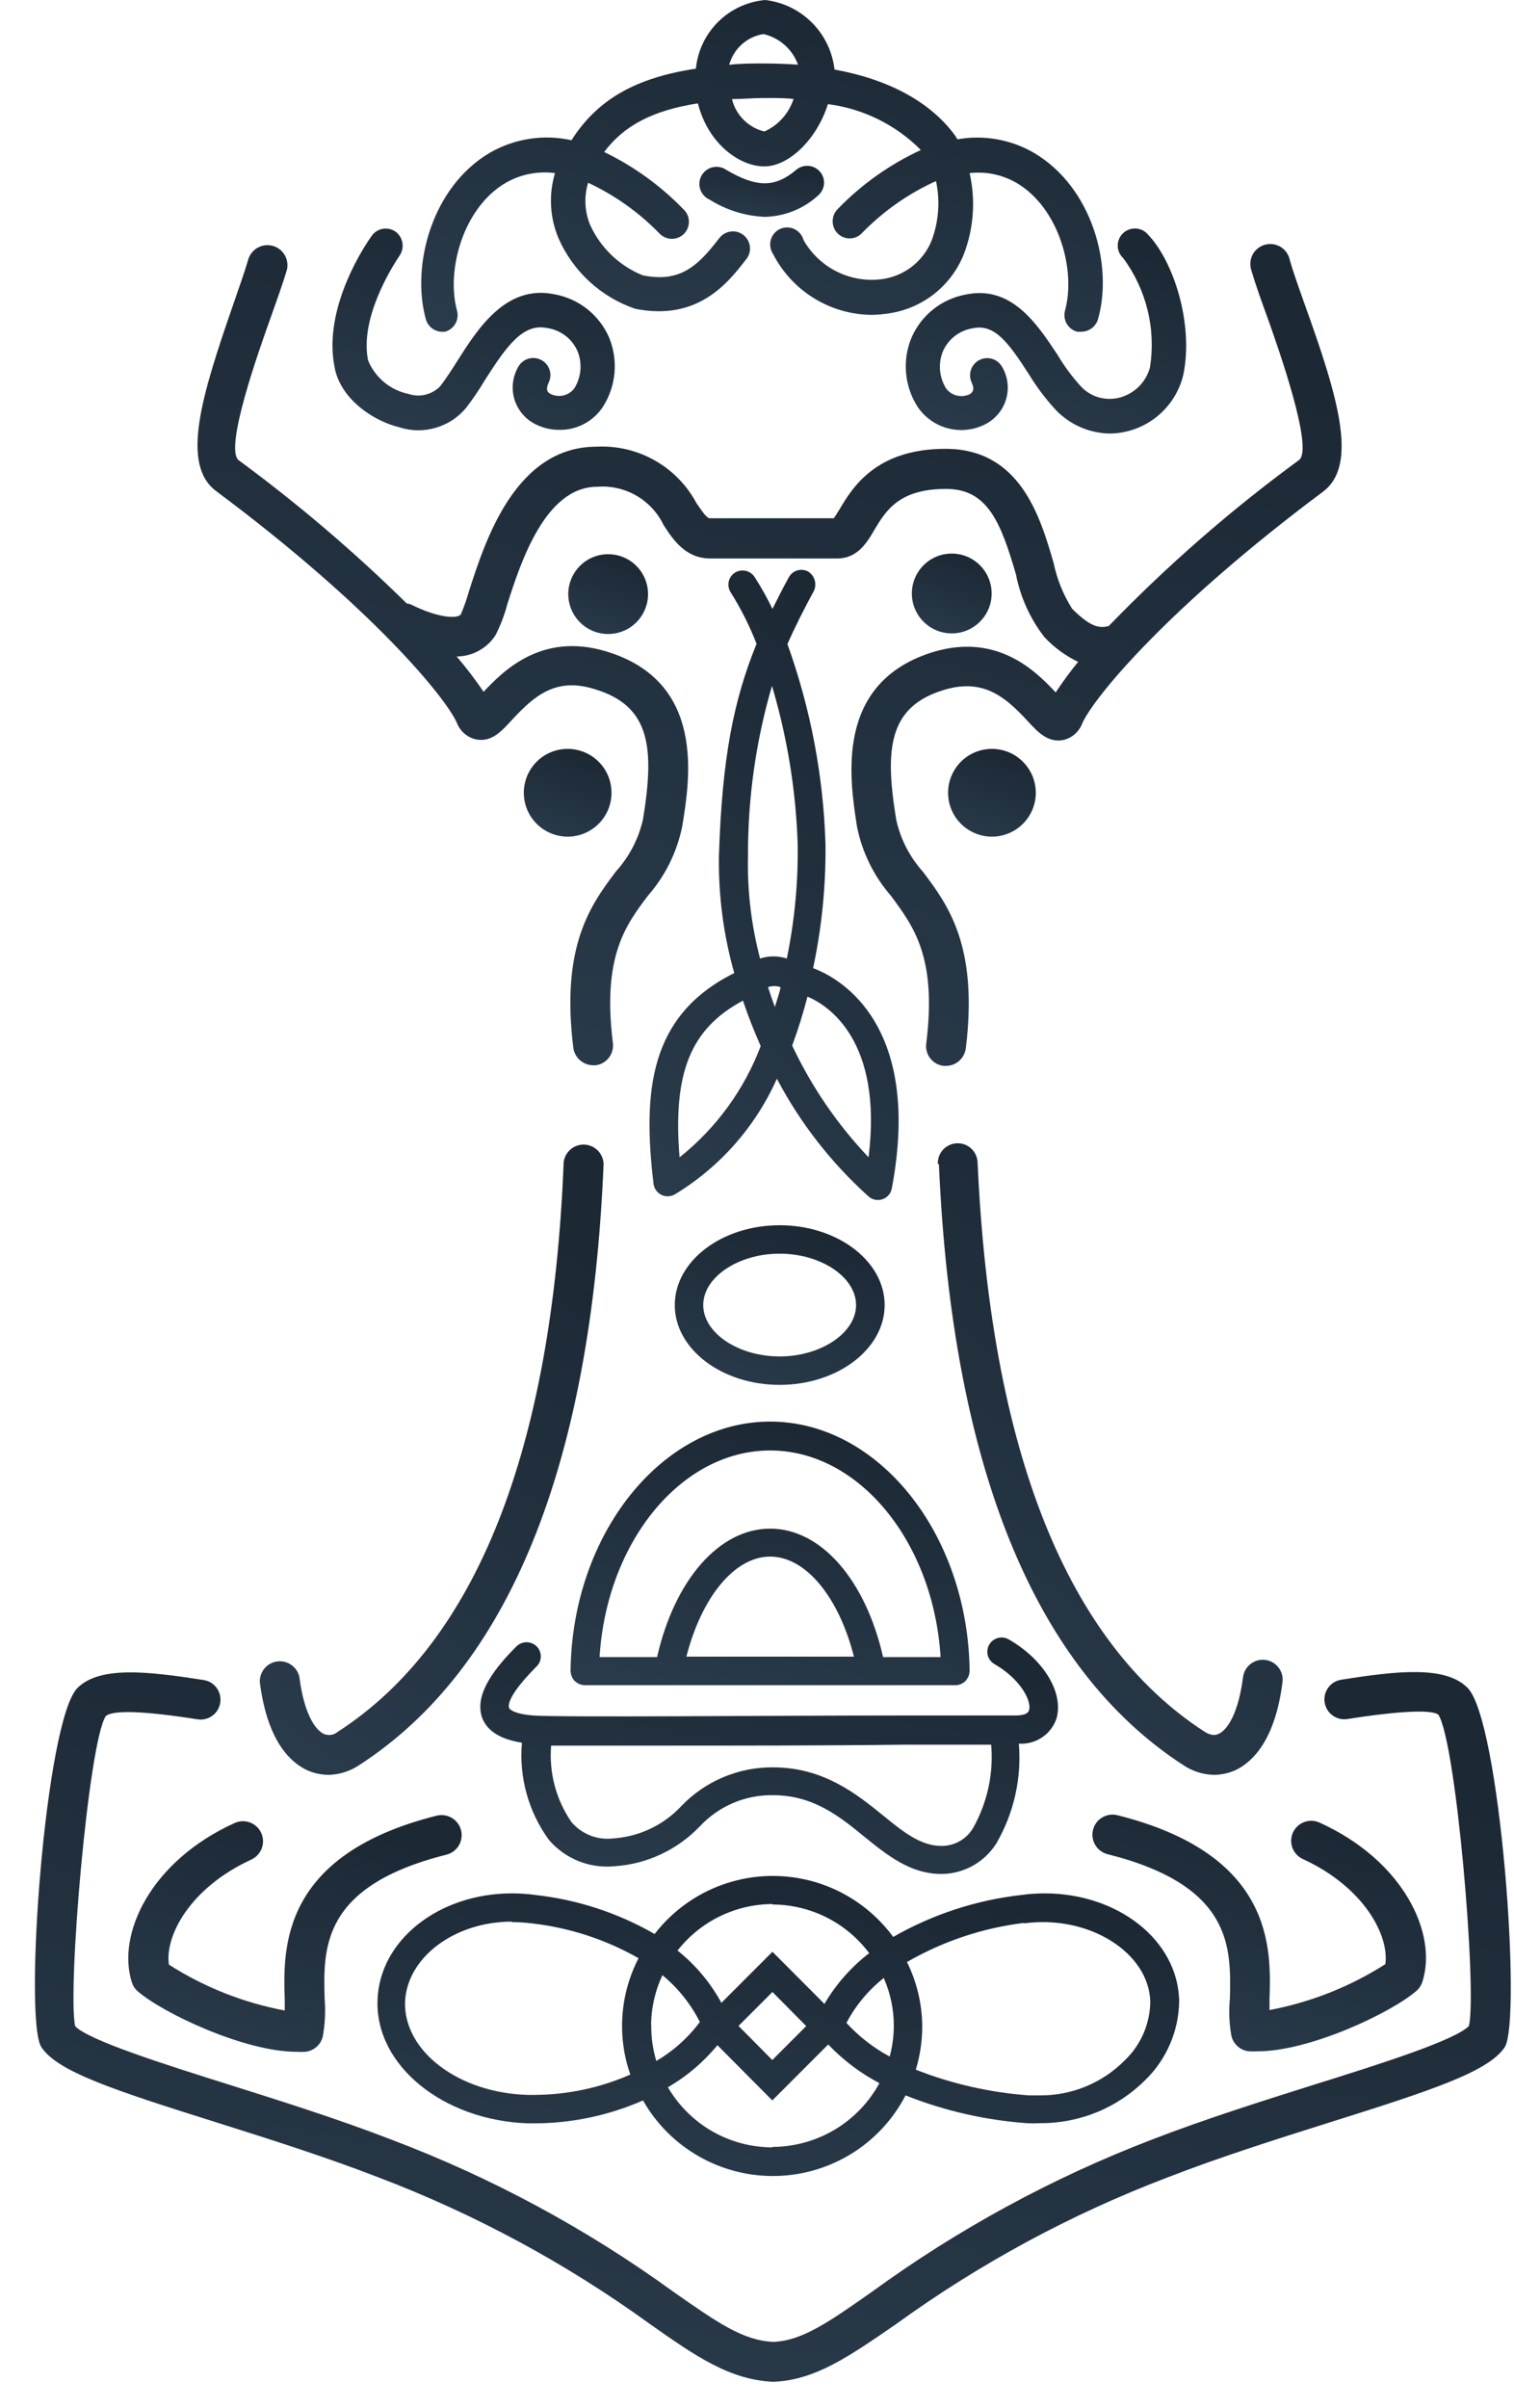
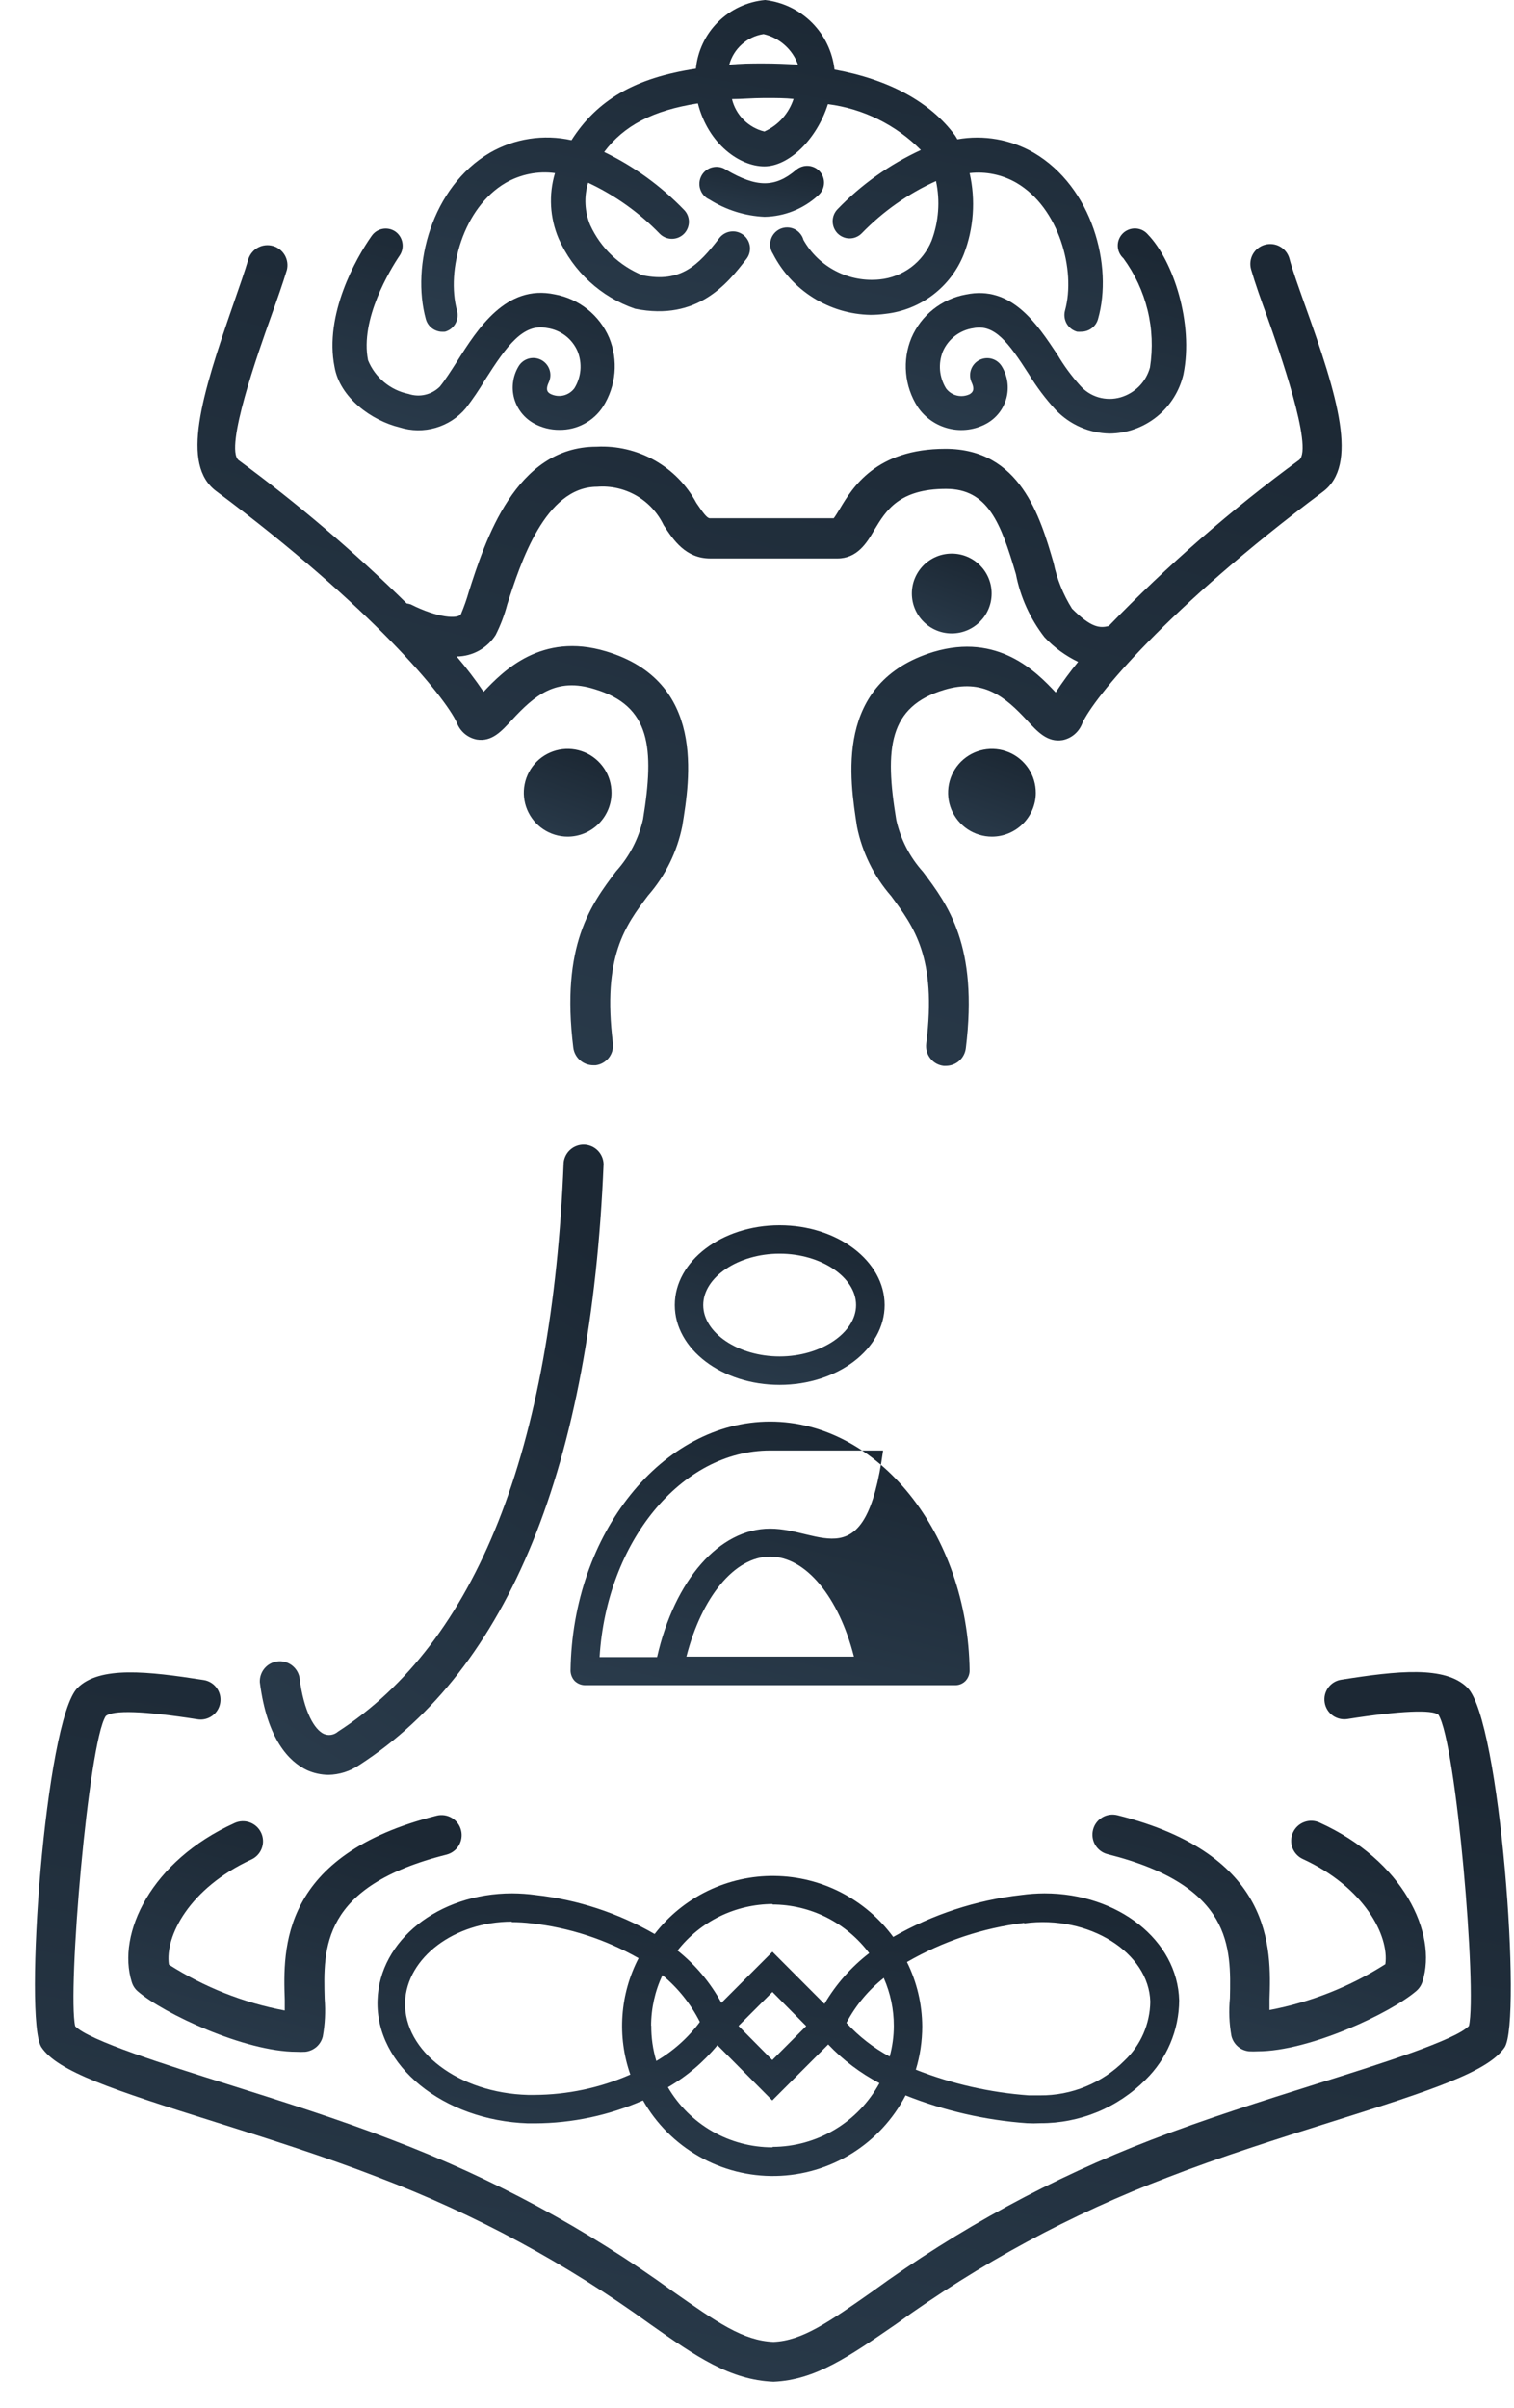
<svg xmlns="http://www.w3.org/2000/svg" width="39" height="62" viewBox="0 0 39 62" fill="none">
  <path d="M15.752 20.414C15.753 20.19 15.688 19.971 15.564 19.785C15.44 19.599 15.264 19.453 15.058 19.367C14.851 19.281 14.624 19.258 14.405 19.301C14.185 19.344 13.983 19.451 13.825 19.609C13.667 19.767 13.559 19.969 13.515 20.188C13.471 20.407 13.493 20.635 13.578 20.841C13.664 21.048 13.809 21.225 13.994 21.349C14.18 21.473 14.399 21.54 14.623 21.54C14.922 21.54 15.208 21.421 15.42 21.21C15.632 20.999 15.752 20.713 15.752 20.414V20.414Z" fill="url(#paint0_linear_7_3360)" />
-   <path d="M14.638 15.296C14.638 15.499 14.699 15.697 14.812 15.866C14.925 16.035 15.085 16.167 15.273 16.245C15.46 16.323 15.667 16.343 15.866 16.303C16.066 16.264 16.249 16.166 16.393 16.022C16.536 15.878 16.634 15.695 16.674 15.496C16.713 15.297 16.693 15.09 16.615 14.902C16.538 14.714 16.406 14.554 16.237 14.441C16.068 14.328 15.869 14.268 15.666 14.268C15.393 14.268 15.132 14.376 14.939 14.569C14.747 14.762 14.638 15.023 14.638 15.296Z" fill="url(#paint1_linear_7_3360)" />
  <path d="M26.682 20.414C26.682 20.19 26.617 19.971 26.493 19.785C26.369 19.599 26.193 19.453 25.987 19.367C25.78 19.281 25.553 19.258 25.334 19.301C25.114 19.344 24.913 19.451 24.754 19.609C24.596 19.767 24.488 19.969 24.444 20.188C24.4 20.407 24.422 20.635 24.507 20.841C24.593 21.048 24.738 21.225 24.924 21.349C25.109 21.473 25.328 21.54 25.552 21.54C25.851 21.54 26.137 21.421 26.349 21.21C26.561 20.999 26.681 20.713 26.682 20.414V20.414Z" fill="url(#paint2_linear_7_3360)" />
  <path d="M24.516 16.307C25.084 16.307 25.544 15.847 25.544 15.28C25.544 14.712 25.084 14.252 24.516 14.252C23.949 14.252 23.489 14.712 23.489 15.28C23.489 15.847 23.949 16.307 24.516 16.307Z" fill="url(#paint3_linear_7_3360)" />
  <path d="M13.599 54.666H13.784C14.741 54.662 15.687 54.461 16.564 54.076C16.906 54.678 17.404 55.176 18.006 55.518C18.608 55.861 19.292 56.035 19.984 56.021C20.677 56.008 21.352 55.808 21.941 55.443C22.529 55.078 23.008 54.56 23.327 53.946C24.326 54.343 25.381 54.585 26.453 54.662C26.569 54.668 26.684 54.668 26.8 54.662C27.303 54.664 27.801 54.566 28.266 54.375C28.731 54.183 29.154 53.9 29.509 53.544C29.781 53.278 29.998 52.96 30.146 52.609C30.295 52.259 30.373 51.882 30.375 51.501C30.335 49.95 28.8 48.745 26.906 48.745C26.703 48.746 26.501 48.76 26.3 48.788C25.141 48.92 24.021 49.287 23.009 49.867C22.656 49.386 22.196 48.995 21.666 48.722C21.136 48.449 20.55 48.304 19.954 48.297C19.358 48.289 18.769 48.421 18.232 48.68C17.696 48.94 17.227 49.32 16.863 49.792C15.923 49.25 14.882 48.909 13.804 48.788C13.601 48.76 13.398 48.746 13.193 48.745C11.292 48.745 9.768 49.961 9.725 51.501C9.67 53.182 11.422 54.591 13.599 54.666ZM19.898 55.284C19.353 55.284 18.818 55.141 18.345 54.87C17.873 54.598 17.48 54.208 17.205 53.737C17.692 53.455 18.123 53.088 18.481 52.654L19.894 54.076L21.335 52.635C21.717 53.037 22.163 53.374 22.654 53.631C22.384 54.126 21.987 54.539 21.503 54.828C21.018 55.117 20.466 55.27 19.902 55.273L19.898 55.284ZM16.772 52.158C16.772 51.707 16.872 51.26 17.064 50.851C17.465 51.182 17.793 51.592 18.028 52.056C17.725 52.463 17.344 52.804 16.906 53.06C16.817 52.764 16.773 52.456 16.776 52.147L16.772 52.158ZM19.024 52.158L19.898 51.284L20.768 52.162L19.894 53.036L19.024 52.158ZM22.768 50.93C22.938 51.317 23.025 51.736 23.024 52.158C23.024 52.424 22.988 52.689 22.918 52.946C22.5 52.722 22.124 52.429 21.804 52.08C22.042 51.629 22.372 51.234 22.772 50.918L22.768 50.93ZM26.383 49.517C28.06 49.292 29.599 50.276 29.631 51.536C29.627 51.82 29.566 52.099 29.453 52.359C29.339 52.619 29.175 52.853 28.969 53.048C28.684 53.336 28.344 53.563 27.969 53.717C27.595 53.872 27.193 53.949 26.788 53.946H26.505C25.506 53.874 24.523 53.651 23.591 53.284C23.701 52.923 23.756 52.548 23.756 52.17C23.753 51.595 23.618 51.028 23.363 50.513C24.291 49.977 25.318 49.634 26.383 49.505V49.517ZM19.898 49.032C20.382 49.033 20.859 49.147 21.292 49.364C21.724 49.582 22.1 49.897 22.39 50.284C21.925 50.642 21.534 51.086 21.237 51.591L19.898 50.249L18.583 51.564C18.3 51.044 17.916 50.586 17.453 50.217C17.744 49.846 18.116 49.544 18.54 49.337C18.964 49.13 19.43 49.022 19.902 49.02L19.898 49.032ZM13.181 49.485C13.353 49.486 13.524 49.496 13.693 49.517C14.663 49.626 15.601 49.931 16.449 50.414C16.212 50.873 16.07 51.375 16.034 51.89C15.997 52.406 16.066 52.923 16.237 53.41C15.456 53.753 14.613 53.931 13.76 53.934H13.603C11.819 53.887 10.398 52.812 10.434 51.54C10.481 50.395 11.709 49.473 13.185 49.473L13.181 49.485Z" fill="url(#paint4_linear_7_3360)" />
  <path d="M11.5 47.749C11.566 47.732 11.628 47.703 11.683 47.662C11.738 47.622 11.784 47.571 11.819 47.513C11.853 47.454 11.877 47.39 11.886 47.322C11.896 47.255 11.893 47.187 11.876 47.121C11.86 47.055 11.831 46.993 11.79 46.938C11.749 46.884 11.699 46.838 11.64 46.803C11.582 46.768 11.517 46.745 11.45 46.735C11.383 46.725 11.314 46.728 11.248 46.745C7.213 47.757 7.292 50.186 7.335 51.489C7.335 51.58 7.335 51.674 7.335 51.761C6.274 51.562 5.261 51.161 4.351 50.58C4.244 49.851 4.878 48.611 6.473 47.875C6.598 47.818 6.695 47.714 6.743 47.585C6.791 47.457 6.786 47.315 6.729 47.19C6.672 47.065 6.568 46.968 6.439 46.92C6.311 46.872 6.168 46.877 6.044 46.934C3.89 47.91 3.004 49.784 3.394 51.028C3.422 51.122 3.476 51.206 3.551 51.269C4.213 51.839 6.307 52.824 7.638 52.824C7.713 52.828 7.788 52.828 7.863 52.824C7.97 52.813 8.07 52.769 8.152 52.699C8.233 52.628 8.29 52.534 8.315 52.43C8.373 52.112 8.388 51.788 8.363 51.465C8.327 50.162 8.272 48.56 11.5 47.749Z" fill="url(#paint5_linear_7_3360)" />
  <path d="M31.721 52.418C31.747 52.523 31.804 52.616 31.885 52.687C31.966 52.758 32.067 52.801 32.174 52.812C32.249 52.816 32.324 52.816 32.398 52.812C33.729 52.812 35.824 51.828 36.485 51.257C36.559 51.193 36.613 51.11 36.642 51.017C37.036 49.772 36.146 47.898 33.989 46.922C33.864 46.866 33.722 46.861 33.594 46.91C33.466 46.958 33.362 47.055 33.306 47.18C33.249 47.305 33.245 47.447 33.293 47.575C33.342 47.703 33.439 47.807 33.564 47.863C35.139 48.587 35.788 49.831 35.686 50.568C34.776 51.148 33.763 51.549 32.702 51.749C32.702 51.662 32.702 51.568 32.702 51.477C32.745 50.174 32.824 47.745 28.784 46.733C28.651 46.7 28.51 46.72 28.392 46.791C28.274 46.861 28.189 46.976 28.156 47.109C28.123 47.242 28.143 47.383 28.214 47.501C28.285 47.619 28.399 47.704 28.532 47.737C31.761 48.548 31.709 50.15 31.682 51.442C31.65 51.767 31.663 52.096 31.721 52.418Z" fill="url(#paint6_linear_7_3360)" />
  <path d="M20.083 31.544C18.595 31.544 17.382 32.465 17.382 33.599C17.382 34.733 18.595 35.654 20.083 35.654C21.571 35.654 22.788 34.733 22.788 33.599C22.788 32.465 21.571 31.544 20.083 31.544ZM20.083 34.922C19.016 34.922 18.115 34.316 18.115 33.599C18.115 32.882 19.016 32.276 20.083 32.276C21.15 32.276 22.052 32.882 22.052 33.599C22.052 34.316 21.146 34.922 20.083 34.922V34.922Z" fill="url(#paint7_linear_7_3360)" />
-   <path d="M14.697 43.016C14.7 43.113 14.737 43.206 14.803 43.276C14.874 43.345 14.969 43.384 15.067 43.386H24.611C24.709 43.386 24.802 43.346 24.871 43.276C24.937 43.206 24.975 43.113 24.977 43.016C24.934 39.473 22.615 36.599 19.839 36.599C17.063 36.599 14.741 39.477 14.697 43.016ZM17.681 42.65C18.075 41.115 18.922 40.075 19.839 40.075C20.756 40.075 21.607 41.115 21.997 42.65H17.681ZM19.839 37.343C22.134 37.343 24.048 39.705 24.229 42.662H22.748C22.296 40.674 21.15 39.355 19.839 39.355C18.528 39.355 17.378 40.674 16.926 42.662H15.445C15.626 39.705 17.54 37.343 19.839 37.343Z" fill="url(#paint8_linear_7_3360)" />
-   <path d="M16.835 30.477C16.842 30.537 16.864 30.594 16.899 30.643C16.933 30.693 16.979 30.733 17.033 30.76C17.087 30.787 17.146 30.801 17.207 30.799C17.267 30.798 17.326 30.782 17.378 30.753C18.54 30.051 19.459 29.011 20.012 27.772C20.614 28.914 21.414 29.941 22.375 30.804C22.441 30.862 22.526 30.894 22.615 30.894C22.655 30.894 22.695 30.887 22.733 30.875C22.794 30.854 22.849 30.817 22.891 30.768C22.933 30.718 22.962 30.659 22.973 30.595C23.761 26.41 21.67 25.213 21.005 24.949L20.945 24.926C21.17 23.872 21.277 22.798 21.264 21.721C21.209 19.967 20.878 18.234 20.284 16.583C20.477 16.142 20.705 15.693 20.965 15.213C21.006 15.126 21.013 15.027 20.985 14.934C20.958 14.842 20.897 14.764 20.816 14.713C20.73 14.668 20.63 14.658 20.537 14.686C20.444 14.714 20.366 14.777 20.32 14.863C20.166 15.142 20.028 15.414 19.898 15.677C19.762 15.394 19.608 15.119 19.438 14.855C19.384 14.773 19.301 14.716 19.206 14.695C19.111 14.675 19.012 14.692 18.93 14.744C18.889 14.771 18.855 14.805 18.827 14.845C18.8 14.884 18.781 14.929 18.771 14.976C18.761 15.023 18.761 15.072 18.77 15.119C18.779 15.167 18.797 15.212 18.823 15.252C19.087 15.671 19.309 16.114 19.489 16.575C18.898 18.024 18.599 19.52 18.52 22.02C18.502 23.044 18.635 24.066 18.914 25.052L18.835 25.091C16.772 26.166 16.54 28.024 16.835 30.477ZM19.961 25.926C19.898 25.756 19.839 25.587 19.784 25.414C19.889 25.378 20.002 25.378 20.107 25.414C20.083 25.567 20.012 25.741 19.961 25.926ZM22.375 29.796C21.569 28.948 20.904 27.976 20.406 26.918C20.559 26.505 20.691 26.084 20.8 25.658C21.327 25.878 22.745 26.78 22.375 29.784V29.796ZM19.886 17.658C20.28 18.981 20.502 20.349 20.548 21.729C20.562 22.719 20.468 23.708 20.268 24.678C20.045 24.604 19.803 24.604 19.579 24.678C19.352 23.813 19.247 22.921 19.268 22.028C19.263 20.549 19.471 19.077 19.886 17.658V17.658ZM19.134 25.752C19.268 26.146 19.422 26.54 19.595 26.933C19.168 28.058 18.446 29.047 17.505 29.796C17.327 27.607 17.796 26.481 19.134 25.764V25.752Z" fill="url(#paint9_linear_7_3360)" />
+   <path d="M14.697 43.016C14.7 43.113 14.737 43.206 14.803 43.276C14.874 43.345 14.969 43.384 15.067 43.386H24.611C24.709 43.386 24.802 43.346 24.871 43.276C24.937 43.206 24.975 43.113 24.977 43.016C24.934 39.473 22.615 36.599 19.839 36.599C17.063 36.599 14.741 39.477 14.697 43.016ZM17.681 42.65C18.075 41.115 18.922 40.075 19.839 40.075C20.756 40.075 21.607 41.115 21.997 42.65H17.681ZM19.839 37.343H22.748C22.296 40.674 21.15 39.355 19.839 39.355C18.528 39.355 17.378 40.674 16.926 42.662H15.445C15.626 39.705 17.54 37.343 19.839 37.343Z" fill="url(#paint8_linear_7_3360)" />
  <path d="M8.705 44.583C8.655 44.626 8.595 44.654 8.53 44.664C8.465 44.674 8.399 44.665 8.339 44.639C8.111 44.532 7.827 44.095 7.713 43.178C7.686 43.051 7.612 42.94 7.507 42.865C7.401 42.79 7.272 42.757 7.143 42.774C7.015 42.79 6.897 42.854 6.814 42.953C6.731 43.052 6.688 43.179 6.693 43.308C6.882 44.796 7.457 45.359 7.906 45.572C8.08 45.651 8.269 45.692 8.461 45.694C8.742 45.689 9.015 45.602 9.248 45.446C13.099 42.961 15.225 37.753 15.548 29.969C15.544 29.839 15.491 29.715 15.4 29.622C15.309 29.529 15.186 29.474 15.056 29.468C14.926 29.462 14.798 29.506 14.699 29.59C14.6 29.674 14.536 29.793 14.52 29.922C14.225 37.343 12.26 42.288 8.705 44.583Z" fill="url(#paint10_linear_7_3360)" />
-   <path d="M24.186 29.969C24.524 37.753 26.65 42.961 30.485 45.446C30.719 45.602 30.992 45.688 31.273 45.694C31.464 45.692 31.653 45.651 31.828 45.572C32.276 45.359 32.851 44.784 33.036 43.308C33.045 43.241 33.04 43.173 33.023 43.108C33.005 43.044 32.975 42.983 32.934 42.93C32.892 42.877 32.841 42.832 32.783 42.798C32.724 42.765 32.66 42.743 32.593 42.735C32.527 42.726 32.459 42.731 32.394 42.749C32.329 42.766 32.268 42.797 32.215 42.838C32.162 42.879 32.117 42.93 32.084 42.989C32.051 43.047 32.029 43.111 32.02 43.178C31.902 44.095 31.627 44.532 31.391 44.639C31.351 44.658 31.233 44.713 31.028 44.583C27.485 42.288 25.517 37.359 25.182 29.922C25.175 29.786 25.116 29.658 25.015 29.567C24.915 29.475 24.782 29.427 24.646 29.434C24.511 29.44 24.383 29.5 24.291 29.6C24.2 29.701 24.152 29.833 24.158 29.969H24.186Z" fill="url(#paint11_linear_7_3360)" />
  <path d="M37.8 43.45C37.229 42.879 35.989 43.017 34.548 43.245C34.481 43.255 34.418 43.279 34.36 43.314C34.303 43.349 34.253 43.396 34.214 43.45C34.174 43.505 34.146 43.566 34.13 43.632C34.115 43.697 34.112 43.765 34.123 43.831C34.133 43.898 34.157 43.962 34.192 44.019C34.227 44.076 34.273 44.126 34.328 44.166C34.382 44.205 34.444 44.233 34.51 44.249C34.575 44.265 34.643 44.267 34.709 44.257C36.091 44.04 36.89 44.013 37.052 44.146C37.513 44.855 38.052 51.257 37.839 52.158C37.493 52.525 35.512 53.151 33.902 53.654C32.564 54.076 31.048 54.552 29.666 55.087C27.106 56.069 24.686 57.384 22.469 58.997C21.347 59.785 20.666 60.261 19.926 60.292C19.138 60.261 18.465 59.785 17.339 58.997C15.111 57.382 12.679 56.07 10.107 55.095C8.729 54.56 7.213 54.084 5.874 53.662C4.272 53.158 2.287 52.532 1.937 52.166C1.732 51.265 2.276 44.867 2.724 44.182C2.91 44.02 3.705 44.048 5.087 44.264C5.153 44.275 5.221 44.273 5.286 44.257C5.352 44.241 5.414 44.213 5.468 44.173C5.523 44.134 5.569 44.084 5.604 44.027C5.639 43.969 5.663 43.906 5.673 43.839C5.684 43.773 5.681 43.705 5.666 43.64C5.65 43.574 5.622 43.512 5.582 43.458C5.543 43.404 5.493 43.357 5.436 43.322C5.378 43.287 5.315 43.263 5.248 43.253C3.807 43.028 2.567 42.886 1.996 43.457C1.165 44.288 0.602 52.013 1.067 52.706C1.484 53.332 2.898 53.8 5.567 54.639C6.89 55.056 8.386 55.529 9.736 56.052C12.232 57 14.591 58.273 16.752 59.84C17.933 60.67 18.803 61.273 19.926 61.32C21.008 61.273 21.866 60.67 23.075 59.84C25.237 58.273 27.596 57 30.091 56.052C31.438 55.529 32.938 55.056 34.26 54.639C36.93 53.8 38.339 53.332 38.761 52.706C39.205 52.005 38.646 44.28 37.8 43.45Z" fill="url(#paint12_linear_7_3360)" />
-   <path d="M27.217 44.237C27.402 43.572 26.879 42.717 25.981 42.205C25.939 42.182 25.893 42.166 25.845 42.16C25.797 42.154 25.749 42.158 25.703 42.171C25.656 42.184 25.613 42.205 25.575 42.235C25.537 42.265 25.505 42.301 25.481 42.343C25.457 42.385 25.442 42.431 25.436 42.479C25.43 42.527 25.434 42.575 25.446 42.622C25.459 42.668 25.481 42.712 25.511 42.75C25.54 42.788 25.577 42.819 25.619 42.843C26.3 43.237 26.576 43.8 26.509 44.024C26.485 44.123 26.359 44.162 26.174 44.166C25.926 44.166 24.792 44.166 23.221 44.166C19.965 44.166 14.508 44.217 13.733 44.166C13.288 44.131 13.134 44.024 13.115 43.973C13.095 43.922 13.044 43.686 13.823 42.902C13.858 42.869 13.885 42.828 13.903 42.784C13.922 42.74 13.931 42.692 13.931 42.644C13.931 42.596 13.922 42.549 13.903 42.505C13.885 42.46 13.858 42.42 13.823 42.386C13.754 42.318 13.661 42.28 13.564 42.28C13.466 42.28 13.373 42.318 13.304 42.386C12.816 42.875 12.19 43.599 12.422 44.229C12.552 44.572 12.902 44.78 13.445 44.867C13.366 45.758 13.614 46.648 14.142 47.371C14.347 47.609 14.606 47.795 14.897 47.913C15.188 48.03 15.503 48.077 15.816 48.048C16.65 47.996 17.435 47.633 18.016 47.032C18.257 46.771 18.55 46.563 18.876 46.422C19.203 46.282 19.555 46.212 19.91 46.217C20.95 46.217 21.627 46.764 22.272 47.292C22.851 47.761 23.453 48.245 24.241 48.245H24.292C24.568 48.237 24.838 48.16 25.078 48.023C25.317 47.886 25.519 47.691 25.666 47.458C26.117 46.681 26.319 45.785 26.245 44.891C26.456 44.905 26.667 44.848 26.843 44.73C27.019 44.612 27.151 44.438 27.217 44.237V44.237ZM25.068 47.06C24.987 47.198 24.872 47.313 24.734 47.394C24.596 47.475 24.44 47.52 24.28 47.524H24.249C23.717 47.524 23.265 47.162 22.745 46.737C22.064 46.186 21.213 45.501 19.914 45.501C19.473 45.497 19.036 45.583 18.63 45.755C18.224 45.926 17.857 46.178 17.552 46.497C17.092 46.99 16.461 47.288 15.788 47.331C15.589 47.354 15.388 47.328 15.202 47.254C15.016 47.181 14.851 47.062 14.721 46.91C14.324 46.334 14.139 45.639 14.197 44.942C14.788 44.942 15.772 44.942 16.902 44.942C18.871 44.942 21.323 44.942 23.241 44.918H25.532C25.596 45.662 25.434 46.409 25.068 47.06V47.06Z" fill="url(#paint13_linear_7_3360)" />
  <path d="M11.351 8.54C11.389 8.543 11.427 8.543 11.465 8.54C11.521 8.524 11.573 8.498 11.619 8.462C11.664 8.426 11.703 8.382 11.731 8.332C11.76 8.281 11.778 8.225 11.785 8.168C11.792 8.11 11.788 8.052 11.772 7.996C11.489 6.957 11.93 5.35 13.024 4.709C13.409 4.487 13.856 4.398 14.296 4.457C14.13 5.012 14.163 5.608 14.39 6.142C14.576 6.562 14.847 6.94 15.186 7.251C15.524 7.562 15.924 7.8 16.359 7.949C17.977 8.276 18.753 7.28 19.217 6.681C19.255 6.636 19.284 6.583 19.301 6.526C19.318 6.469 19.324 6.41 19.318 6.351C19.311 6.292 19.293 6.235 19.264 6.183C19.235 6.131 19.196 6.085 19.149 6.049C19.102 6.013 19.048 5.986 18.991 5.971C18.933 5.956 18.874 5.953 18.815 5.962C18.756 5.97 18.7 5.991 18.649 6.022C18.599 6.053 18.555 6.093 18.52 6.142C17.993 6.823 17.536 7.291 16.552 7.087C15.956 6.844 15.474 6.384 15.205 5.799C15.059 5.452 15.04 5.065 15.15 4.705C15.842 5.028 16.469 5.475 17 6.024C17.084 6.105 17.195 6.15 17.312 6.149C17.428 6.148 17.539 6.101 17.621 6.018C17.702 5.935 17.747 5.823 17.746 5.707C17.745 5.59 17.698 5.479 17.615 5.398C17.024 4.786 16.329 4.283 15.563 3.913C16.071 3.236 16.811 2.843 17.977 2.661C18.248 3.721 19.064 4.284 19.689 4.284C20.316 4.284 21.036 3.598 21.327 2.681C22.235 2.797 23.077 3.213 23.721 3.862C22.918 4.233 22.19 4.749 21.575 5.386C21.494 5.469 21.449 5.581 21.449 5.697C21.449 5.813 21.494 5.925 21.575 6.008C21.616 6.049 21.664 6.082 21.718 6.104C21.771 6.127 21.828 6.138 21.886 6.138C21.944 6.138 22.002 6.127 22.055 6.104C22.108 6.082 22.157 6.049 22.197 6.008C22.745 5.443 23.394 4.986 24.111 4.662C24.221 5.174 24.181 5.707 23.997 6.197C23.886 6.468 23.704 6.704 23.47 6.88C23.235 7.055 22.957 7.164 22.666 7.193C22.274 7.234 21.88 7.16 21.53 6.979C21.18 6.799 20.891 6.52 20.697 6.177C20.681 6.116 20.651 6.06 20.61 6.012C20.57 5.963 20.519 5.924 20.462 5.897C20.405 5.87 20.343 5.856 20.28 5.856C20.217 5.855 20.154 5.868 20.096 5.894C20.039 5.92 19.988 5.958 19.946 6.006C19.905 6.053 19.874 6.109 19.857 6.17C19.839 6.23 19.834 6.294 19.844 6.357C19.853 6.419 19.875 6.479 19.91 6.532C20.147 6.997 20.506 7.389 20.948 7.666C21.39 7.944 21.9 8.096 22.422 8.106C22.553 8.106 22.685 8.097 22.816 8.079C23.258 8.029 23.679 7.86 24.033 7.591C24.387 7.321 24.662 6.961 24.827 6.547C25.083 5.881 25.135 5.153 24.977 4.457C25.396 4.409 25.82 4.497 26.186 4.709C27.28 5.35 27.721 6.957 27.434 7.996C27.404 8.109 27.419 8.23 27.477 8.332C27.536 8.434 27.632 8.508 27.745 8.54C27.783 8.543 27.821 8.543 27.859 8.54C27.955 8.539 28.049 8.507 28.125 8.449C28.202 8.391 28.258 8.309 28.284 8.217C28.678 6.843 28.138 4.819 26.631 3.933C26.036 3.589 25.338 3.467 24.662 3.587C24.642 3.555 24.623 3.516 24.599 3.484C23.961 2.618 22.886 2.043 21.497 1.791C21.445 1.335 21.241 0.909 20.916 0.583C20.591 0.258 20.166 0.052 19.709 0C19.253 0.041 18.825 0.24 18.499 0.563C18.173 0.885 17.971 1.312 17.926 1.768C16.351 2.004 15.378 2.579 14.721 3.61C14.004 3.451 13.254 3.566 12.618 3.933C11.114 4.819 10.591 6.843 10.969 8.217C10.993 8.303 11.042 8.379 11.11 8.437C11.178 8.494 11.262 8.53 11.351 8.54V8.54ZM19.689 3.386C19.487 3.336 19.303 3.232 19.155 3.085C19.008 2.938 18.904 2.753 18.855 2.551C19.111 2.551 19.382 2.524 19.674 2.524H19.772C20.005 2.524 20.225 2.524 20.442 2.547C20.382 2.732 20.284 2.902 20.155 3.047C20.025 3.191 19.867 3.307 19.689 3.386V3.386ZM19.67 0.878C19.872 0.925 20.058 1.021 20.213 1.159C20.368 1.296 20.486 1.47 20.556 1.665C20.268 1.646 19.973 1.634 19.666 1.634C19.359 1.634 19.064 1.634 18.784 1.669C18.839 1.466 18.951 1.283 19.108 1.143C19.264 1.002 19.458 0.91 19.666 0.878H19.67Z" fill="url(#paint14_linear_7_3360)" />
  <path d="M21.13 4.429C21.093 4.384 21.048 4.347 20.997 4.32C20.945 4.293 20.889 4.276 20.831 4.271C20.773 4.266 20.715 4.272 20.659 4.29C20.604 4.308 20.552 4.336 20.508 4.374C19.969 4.831 19.496 4.835 18.709 4.374C18.659 4.339 18.602 4.315 18.541 4.303C18.481 4.291 18.419 4.292 18.359 4.306C18.299 4.319 18.243 4.345 18.194 4.382C18.144 4.418 18.103 4.465 18.073 4.518C18.043 4.572 18.024 4.631 18.018 4.692C18.012 4.753 18.018 4.814 18.038 4.873C18.057 4.931 18.088 4.985 18.129 5.031C18.17 5.076 18.22 5.113 18.276 5.138C18.702 5.406 19.19 5.56 19.693 5.583C20.206 5.574 20.698 5.378 21.075 5.032C21.161 4.958 21.215 4.854 21.225 4.742C21.236 4.629 21.201 4.517 21.13 4.429V4.429Z" fill="url(#paint15_linear_7_3360)" />
  <path d="M10.296 11.004C10.597 11.099 10.92 11.103 11.223 11.014C11.527 10.926 11.797 10.75 12 10.508C12.179 10.277 12.343 10.035 12.492 9.784C13.059 8.894 13.477 8.319 14.091 8.445C14.262 8.469 14.425 8.537 14.563 8.641C14.701 8.746 14.809 8.885 14.878 9.043C14.94 9.198 14.965 9.364 14.951 9.53C14.936 9.695 14.883 9.855 14.796 9.996C14.727 10.089 14.627 10.154 14.515 10.181C14.403 10.207 14.285 10.193 14.181 10.142C14.126 10.11 14.032 10.059 14.142 9.831C14.186 9.727 14.19 9.611 14.151 9.506C14.112 9.4 14.034 9.313 13.934 9.263C13.833 9.213 13.717 9.203 13.61 9.235C13.502 9.267 13.411 9.34 13.355 9.437C13.283 9.558 13.236 9.693 13.217 9.833C13.197 9.972 13.206 10.114 13.243 10.251C13.28 10.387 13.344 10.514 13.43 10.625C13.517 10.736 13.625 10.829 13.748 10.898C13.951 11.01 14.178 11.069 14.41 11.067C14.633 11.07 14.854 11.017 15.051 10.911C15.248 10.806 15.415 10.652 15.536 10.465C15.701 10.204 15.802 9.907 15.829 9.6C15.856 9.292 15.81 8.983 15.693 8.697C15.57 8.41 15.377 8.157 15.133 7.962C14.888 7.767 14.6 7.635 14.292 7.579C13.036 7.311 12.304 8.465 11.772 9.307C11.618 9.547 11.473 9.776 11.331 9.953C11.227 10.056 11.097 10.129 10.954 10.162C10.812 10.196 10.663 10.188 10.524 10.142C10.292 10.094 10.076 9.99 9.894 9.839C9.712 9.688 9.57 9.495 9.481 9.276C9.268 8.221 10.052 6.937 10.3 6.571C10.363 6.473 10.386 6.354 10.363 6.239C10.341 6.124 10.274 6.023 10.178 5.957C10.08 5.893 9.961 5.87 9.846 5.894C9.732 5.917 9.632 5.985 9.567 6.083C9.174 6.642 8.347 8.099 8.618 9.449C8.756 10.24 9.571 10.827 10.296 11.004Z" fill="url(#paint16_linear_7_3360)" />
  <path d="M28.867 10.229C28.681 10.283 28.484 10.283 28.298 10.229C28.112 10.175 27.946 10.068 27.819 9.921C27.601 9.679 27.407 9.415 27.241 9.134C26.717 8.347 26.059 7.335 24.878 7.583C24.571 7.639 24.282 7.77 24.037 7.965C23.792 8.161 23.6 8.413 23.477 8.701C23.359 8.987 23.312 9.296 23.34 9.604C23.367 9.912 23.468 10.208 23.634 10.469C23.823 10.752 24.111 10.953 24.442 11.033C24.772 11.114 25.12 11.067 25.418 10.902C25.541 10.833 25.649 10.741 25.736 10.629C25.823 10.518 25.886 10.391 25.923 10.255C25.96 10.118 25.969 9.976 25.95 9.837C25.93 9.697 25.884 9.562 25.811 9.441C25.755 9.344 25.664 9.271 25.556 9.239C25.449 9.207 25.333 9.217 25.232 9.267C25.132 9.317 25.054 9.404 25.015 9.51C24.977 9.615 24.98 9.731 25.024 9.835C25.134 10.063 25.024 10.114 24.985 10.146C24.881 10.197 24.764 10.211 24.651 10.184C24.539 10.158 24.44 10.093 24.37 10C24.283 9.859 24.23 9.699 24.215 9.534C24.201 9.368 24.226 9.202 24.288 9.047C24.357 8.889 24.466 8.75 24.604 8.645C24.741 8.541 24.904 8.473 25.075 8.449C25.619 8.339 25.977 8.815 26.5 9.63C26.702 9.961 26.935 10.271 27.197 10.555C27.377 10.742 27.591 10.892 27.828 10.996C28.065 11.1 28.32 11.156 28.579 11.162C29.023 11.159 29.452 11.006 29.798 10.729C30.143 10.452 30.386 10.066 30.485 9.634C30.749 8.323 30.225 6.717 29.571 6.039C29.532 5.993 29.485 5.955 29.43 5.928C29.376 5.901 29.317 5.886 29.257 5.883C29.197 5.88 29.136 5.889 29.08 5.91C29.023 5.931 28.971 5.963 28.928 6.005C28.884 6.047 28.85 6.098 28.827 6.153C28.803 6.209 28.792 6.269 28.793 6.33C28.794 6.39 28.807 6.45 28.832 6.505C28.857 6.56 28.893 6.609 28.938 6.65C29.232 7.05 29.444 7.504 29.562 7.987C29.68 8.469 29.7 8.97 29.623 9.461C29.573 9.643 29.478 9.809 29.345 9.944C29.213 10.078 29.048 10.176 28.867 10.229V10.229Z" fill="url(#paint17_linear_7_3360)" />
  <path d="M5.571 12.646C9.591 15.642 11.477 17.957 11.768 18.607C11.809 18.717 11.878 18.814 11.967 18.89C12.057 18.966 12.165 19.017 12.28 19.04C12.674 19.103 12.918 18.827 13.19 18.532C13.764 17.914 14.319 17.425 15.323 17.744C16.756 18.174 16.863 19.252 16.564 21.091C16.452 21.59 16.213 22.051 15.871 22.43C15.233 23.276 14.441 24.331 14.768 26.973C14.784 27.098 14.845 27.212 14.939 27.295C15.033 27.378 15.155 27.425 15.28 27.426H15.343C15.478 27.409 15.6 27.339 15.684 27.232C15.767 27.125 15.805 26.989 15.788 26.855C15.512 24.626 16.111 23.827 16.694 23.055C17.138 22.547 17.442 21.931 17.575 21.268C17.772 20.059 18.19 17.54 15.607 16.768C13.949 16.272 12.961 17.276 12.457 17.811C12.243 17.495 12.012 17.192 11.764 16.902C11.965 16.9 12.162 16.849 12.337 16.752C12.512 16.655 12.661 16.516 12.768 16.347C12.895 16.096 12.995 15.832 13.067 15.559C13.406 14.5 14.04 12.532 15.382 12.532C15.734 12.504 16.086 12.584 16.392 12.76C16.698 12.937 16.943 13.202 17.095 13.52C17.351 13.914 17.666 14.378 18.3 14.378H21.568C22.079 14.378 22.327 13.985 22.528 13.634C22.823 13.146 23.158 12.587 24.371 12.587C25.446 12.587 25.78 13.457 26.17 14.784C26.284 15.375 26.537 15.931 26.906 16.406C27.153 16.669 27.447 16.884 27.772 17.04C27.566 17.292 27.373 17.555 27.194 17.827C26.694 17.292 25.705 16.288 24.044 16.784C21.477 17.571 21.89 20.075 22.076 21.284C22.209 21.946 22.513 22.562 22.957 23.071C23.536 23.859 24.139 24.646 23.859 26.87C23.851 26.938 23.856 27.006 23.874 27.07C23.892 27.136 23.923 27.196 23.965 27.249C24.006 27.302 24.058 27.347 24.117 27.38C24.176 27.413 24.241 27.434 24.308 27.441H24.371C24.496 27.44 24.616 27.394 24.71 27.311C24.803 27.227 24.863 27.113 24.879 26.989C25.205 24.347 24.414 23.292 23.776 22.445C23.435 22.066 23.197 21.605 23.087 21.107C22.784 19.268 22.89 18.189 24.323 17.76C25.328 17.457 25.898 17.945 26.457 18.548C26.729 18.843 26.981 19.118 27.371 19.055C27.485 19.033 27.593 18.981 27.681 18.905C27.77 18.829 27.838 18.732 27.879 18.622C28.166 17.973 30.06 15.658 34.076 12.662C34.997 11.977 34.469 10.229 33.607 7.831C33.45 7.386 33.296 6.965 33.213 6.65C33.175 6.519 33.086 6.409 32.966 6.344C32.847 6.279 32.706 6.265 32.576 6.303C32.445 6.342 32.335 6.431 32.27 6.55C32.205 6.67 32.191 6.811 32.229 6.941C32.328 7.284 32.485 7.728 32.65 8.177C32.946 9.008 33.832 11.528 33.469 11.839C31.714 13.123 30.072 14.555 28.56 16.118C28.331 16.174 28.111 16.166 27.615 15.67C27.388 15.307 27.226 14.907 27.139 14.488C26.796 13.307 26.28 11.555 24.355 11.555C22.56 11.555 21.957 12.559 21.634 13.099C21.583 13.181 21.52 13.288 21.477 13.343H18.284C18.209 13.343 18.099 13.185 17.938 12.949C17.691 12.489 17.318 12.108 16.862 11.851C16.407 11.595 15.889 11.473 15.367 11.5C13.272 11.5 12.493 13.933 12.075 15.24C12.02 15.434 11.952 15.625 11.874 15.811C11.8 15.937 11.292 15.918 10.579 15.559C10.546 15.548 10.512 15.54 10.477 15.536C9.123 14.204 7.676 12.972 6.146 11.847C5.772 11.54 6.674 9.012 6.969 8.185C7.134 7.725 7.288 7.288 7.39 6.949C7.421 6.82 7.402 6.685 7.336 6.57C7.269 6.455 7.162 6.37 7.035 6.333C6.908 6.296 6.771 6.308 6.653 6.369C6.536 6.429 6.446 6.533 6.402 6.658C6.311 6.973 6.162 7.394 6.008 7.839C5.185 10.209 4.65 11.961 5.571 12.646Z" fill="url(#paint18_linear_7_3360)" />
  <defs>
    <linearGradient id="paint0_linear_7_3360" x1="14.943" y1="19.364" x2="13.938" y2="22.087" gradientUnits="userSpaceOnUse">
      <stop stop-color="#1C2834" />
      <stop offset="1" stop-color="#2C3E4F" />
    </linearGradient>
    <linearGradient id="paint1_linear_7_3360" x1="15.957" y1="14.344" x2="15.043" y2="16.82" gradientUnits="userSpaceOnUse">
      <stop stop-color="#1C2834" />
      <stop offset="1" stop-color="#2C3E4F" />
    </linearGradient>
    <linearGradient id="paint2_linear_7_3360" x1="25.872" y1="19.364" x2="24.866" y2="22.087" gradientUnits="userSpaceOnUse">
      <stop stop-color="#1C2834" />
      <stop offset="1" stop-color="#2C3E4F" />
    </linearGradient>
    <linearGradient id="paint3_linear_7_3360" x1="24.807" y1="14.328" x2="23.893" y2="16.805" gradientUnits="userSpaceOnUse">
      <stop stop-color="#1C2834" />
      <stop offset="1" stop-color="#2C3E4F" />
    </linearGradient>
    <linearGradient id="paint4_linear_7_3360" x1="22.975" y1="48.583" x2="21.541" y2="58.962" gradientUnits="userSpaceOnUse">
      <stop stop-color="#1C2834" />
      <stop offset="1" stop-color="#2C3E4F" />
    </linearGradient>
    <linearGradient id="paint5_linear_7_3360" x1="8.815" y1="46.955" x2="6.767" y2="54.767" gradientUnits="userSpaceOnUse">
      <stop stop-color="#1C2834" />
      <stop offset="1" stop-color="#2C3E4F" />
    </linearGradient>
    <linearGradient id="paint6_linear_7_3360" x1="33.654" y1="46.944" x2="31.607" y2="54.756" gradientUnits="userSpaceOnUse">
      <stop stop-color="#1C2834" />
      <stop offset="1" stop-color="#2C3E4F" />
    </linearGradient>
    <linearGradient id="paint7_linear_7_3360" x1="20.851" y1="31.696" x2="19.387" y2="36.913" gradientUnits="userSpaceOnUse">
      <stop stop-color="#1C2834" />
      <stop offset="1" stop-color="#2C3E4F" />
    </linearGradient>
    <linearGradient id="paint8_linear_7_3360" x1="21.293" y1="36.851" x2="19.155" y2="45.622" gradientUnits="userSpaceOnUse">
      <stop stop-color="#1C2834" />
      <stop offset="1" stop-color="#2C3E4F" />
    </linearGradient>
    <linearGradient id="paint9_linear_7_3360" x1="20.848" y1="15.272" x2="9.769" y2="27.143" gradientUnits="userSpaceOnUse">
      <stop stop-color="#1C2834" />
      <stop offset="1" stop-color="#2C3E4F" />
    </linearGradient>
    <linearGradient id="paint10_linear_7_3360" x1="12.375" y1="30.07" x2="2.065" y2="45.31" gradientUnits="userSpaceOnUse">
      <stop stop-color="#1C2834" />
      <stop offset="1" stop-color="#2C3E4F" />
    </linearGradient>
    <linearGradient id="paint11_linear_7_3360" x1="29.857" y1="30.036" x2="19.529" y2="45.319" gradientUnits="userSpaceOnUse">
      <stop stop-color="#1C2834" />
      <stop offset="1" stop-color="#2C3E4F" />
    </linearGradient>
    <linearGradient id="paint12_linear_7_3360" x1="25.294" y1="43.725" x2="20.99" y2="67.979" gradientUnits="userSpaceOnUse">
      <stop stop-color="#1C2834" />
      <stop offset="1" stop-color="#2C3E4F" />
    </linearGradient>
    <linearGradient id="paint13_linear_7_3360" x1="21.922" y1="42.383" x2="20.691" y2="50.532" gradientUnits="userSpaceOnUse">
      <stop stop-color="#1C2834" />
      <stop offset="1" stop-color="#2C3E4F" />
    </linearGradient>
    <linearGradient id="paint14_linear_7_3360" x1="22.117" y1="0.317" x2="20.082" y2="11.647" gradientUnits="userSpaceOnUse">
      <stop stop-color="#1C2834" />
      <stop offset="1" stop-color="#2C3E4F" />
    </linearGradient>
    <linearGradient id="paint15_linear_7_3360" x1="20.076" y1="4.318" x2="19.811" y2="6.076" gradientUnits="userSpaceOnUse">
      <stop stop-color="#1C2834" />
      <stop offset="1" stop-color="#2C3E4F" />
    </linearGradient>
    <linearGradient id="paint16_linear_7_3360" x1="13.231" y1="6.077" x2="11.478" y2="12.726" gradientUnits="userSpaceOnUse">
      <stop stop-color="#1C2834" />
      <stop offset="1" stop-color="#2C3E4F" />
    </linearGradient>
    <linearGradient id="paint17_linear_7_3360" x1="27.966" y1="6.078" x2="26.148" y2="12.816" gradientUnits="userSpaceOnUse">
      <stop stop-color="#1C2834" />
      <stop offset="1" stop-color="#2C3E4F" />
    </linearGradient>
    <linearGradient id="paint18_linear_7_3360" x1="23.999" y1="7.067" x2="16.824" y2="34.135" gradientUnits="userSpaceOnUse">
      <stop stop-color="#1C2834" />
      <stop offset="1" stop-color="#2C3E4F" />
    </linearGradient>
  </defs>
</svg>